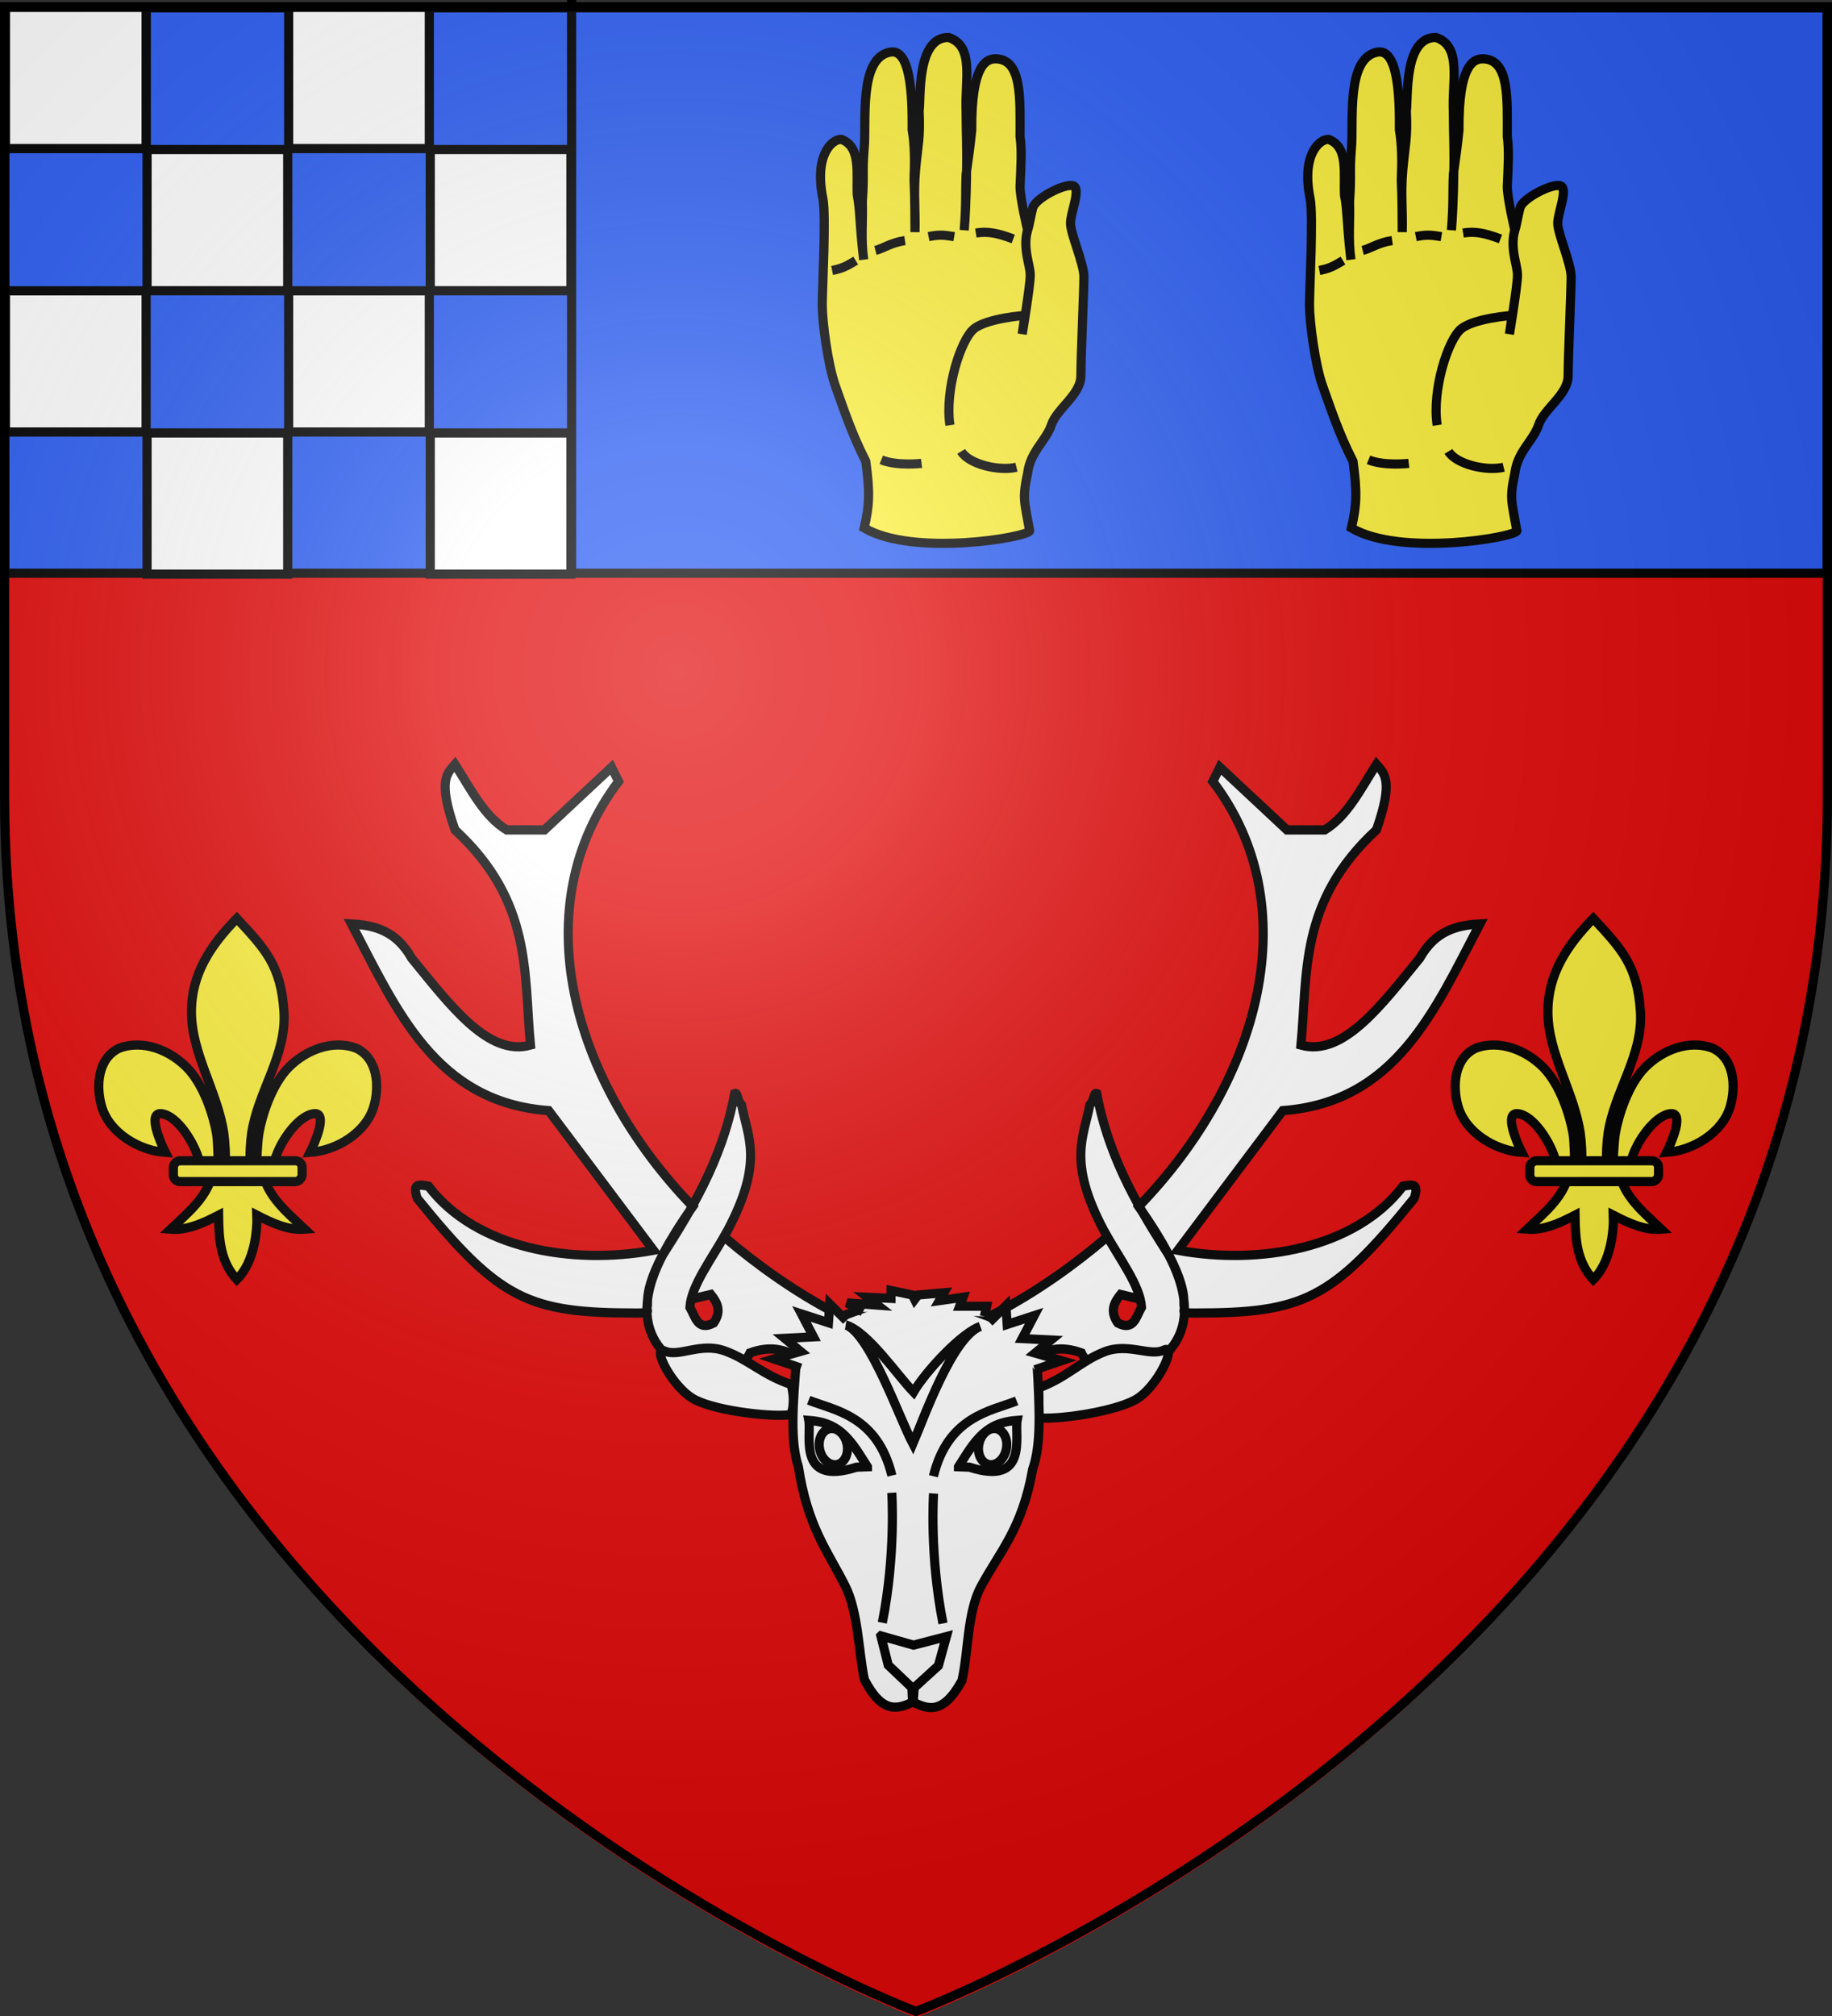
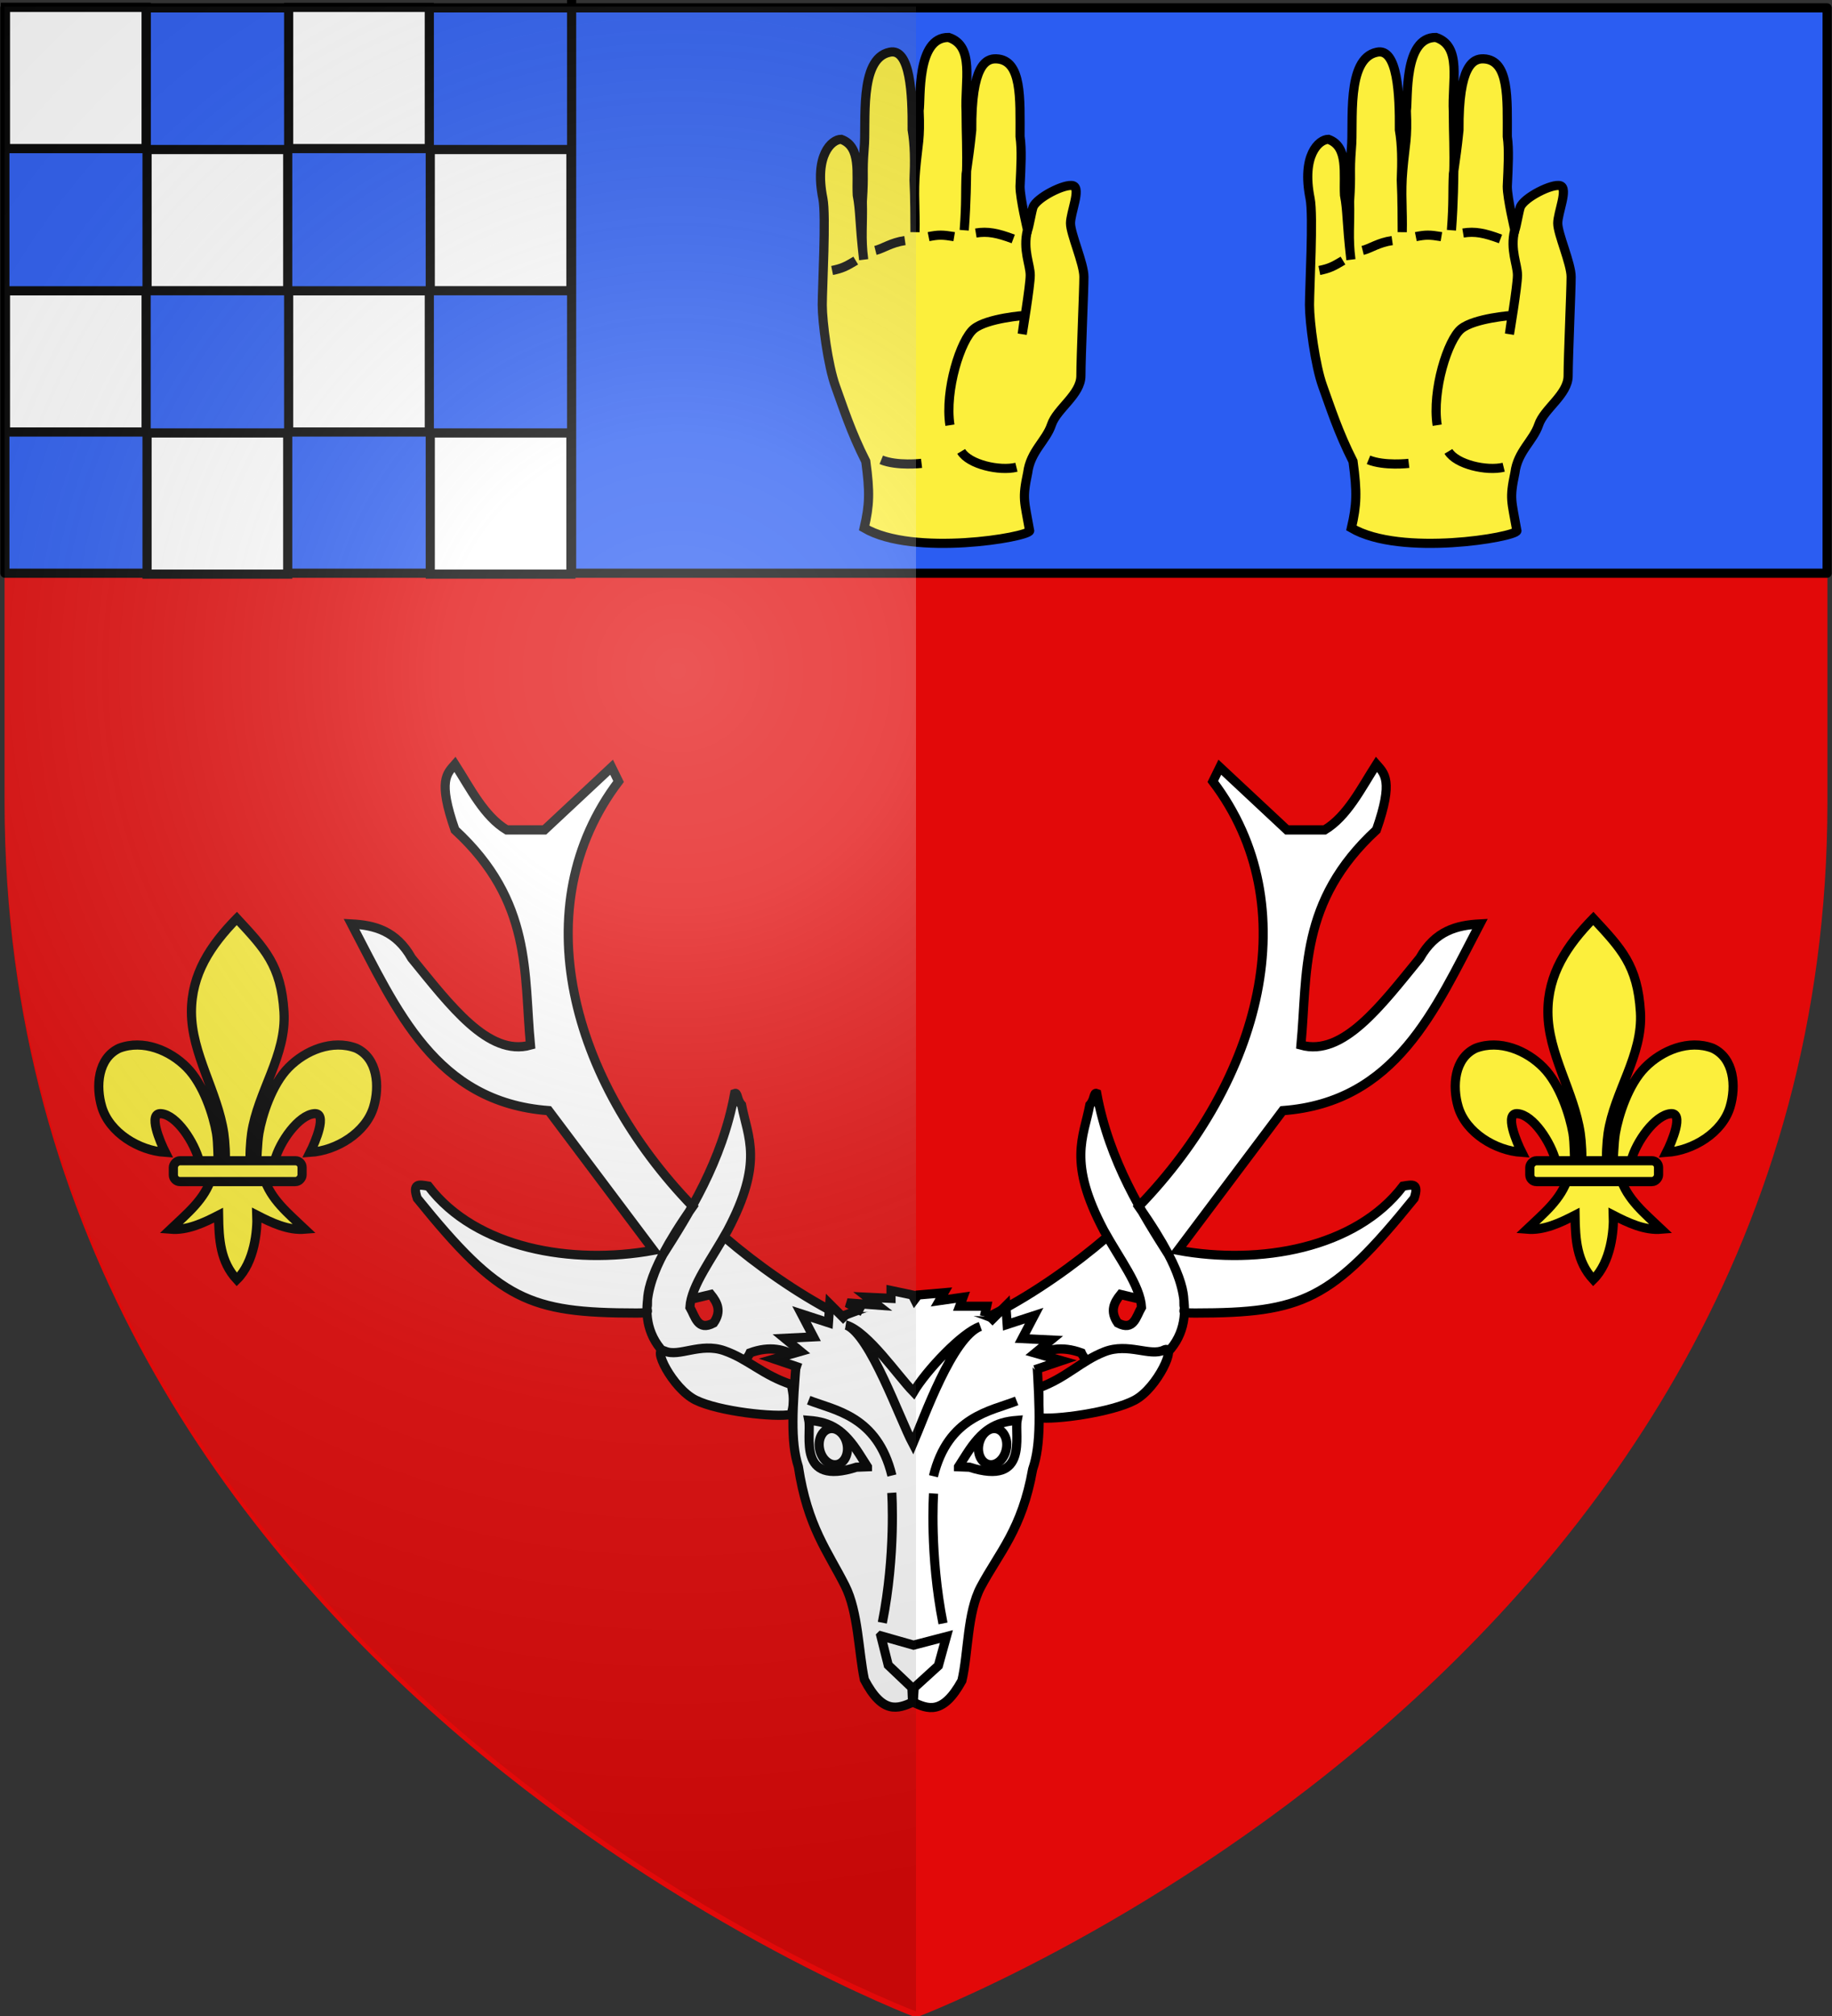
<svg xmlns="http://www.w3.org/2000/svg" xmlns:xlink="http://www.w3.org/1999/xlink" width="600" height="660" version="1.0">
  <rect width="100%" height="100%" fill="#333333" stroke="none" />
  <defs>
    <radialGradient xlink:href="#a" id="c" cx="221.445" cy="226.331" r="300" fx="221.445" fy="226.331" gradientTransform="matrix(1.353 0 0 1.349 -77.63 -85.747)" gradientUnits="userSpaceOnUse" />
    <linearGradient id="a">
      <stop offset="0" style="stop-color:white;stop-opacity:.314" />
      <stop offset=".19" style="stop-color:white;stop-opacity:.251" />
      <stop offset=".6" style="stop-color:#6b6b6b;stop-opacity:.125" />
      <stop offset="1" style="stop-color:black;stop-opacity:.125" />
    </linearGradient>
  </defs>
  <g style="display:inline">
    <path d="M300 660.5s298.5-112.32 298.5-397.772V4.176H1.5v258.552C1.5 548.18 300 660.5 300 660.5z" style="opacity:1;fill:#e20909;fill-opacity:1;fill-rule:evenodd;stroke:none;stroke-width:1px;stroke-linecap:butt;stroke-linejoin:miter;stroke-opacity:1" />
    <path d="M1.596 2.578h596.808V187.66H1.596V2.578z" style="fill:#2b5df2;fill-opacity:1;fill-rule:evenodd;stroke:#000;stroke-width:3;stroke-linecap:round;stroke-linejoin:round;stroke-miterlimit:4;stroke-dashoffset:0;stroke-opacity:1" />
    <g style="fill:#fff;fill-opacity:1;stroke:#000;stroke-width:2.405;stroke-miterlimit:4;stroke-dasharray:none;stroke-opacity:1">
      <g style="fill:#fff;fill-opacity:1;stroke:#000;stroke-width:5.078;stroke-miterlimit:4;stroke-dasharray:none;stroke-opacity:1">
        <path d="M225.07 598.835c.85-2.821-4.264-13.577 25.463-55.075C181.86 474.127 156.16 378.625 209 310.294l-3.914-7.828-37.573 34.442h-21.135c-12.66-7.494-20.235-22.614-28.962-36.007-4.448 5.012-9.728 8.718 0 36.007 43.528 39.4 38.436 78.8 42.27 118.199-23.578 6.471-44.98-21.883-66.536-47.75-8.69-15.118-20.84-18.12-33.66-18.786 25.171 47.024 46.86 97.896 110.372 102.543l58.708 76.712c-45.659 8.226-99.443-.929-126.027-35.225-5.453-.916-9.096-1.733-6.262 6.673 46.228 56.103 62.464 62.99 122.736 63.019 8.99.004 5.3-.966 6.053-3.458zm24.394-4.11c2.689-.602 8.51-2.004 11.2-2.633 3.643 4.438 6.165 9.156 1.565 15.655-8.96 4.67-10.238-3.463-13.307-8.61.708-11.978 12.426-26.7 21.135-42.27 20.317-37.718 11.301-50.992 7.827-68.884-2.869-3.127-2.007-6.987-3.914-6.262-7.005 37.53-26.1 66.73-40.117 88.453-8.007 14.828-20.16 45.465 12.72 62.622 18.422 1.715 32.154.08 36.008-8.61 11.284-4.042 19.482-1.913 26.614 2.348l21.135-24.266c-21.81-11.085-43.795-26.389-61.625-41.352M525.636 598.835c-.852-2.821 4.263-13.577-25.464-55.075 68.673-69.633 94.372-165.135 41.533-233.466l3.914-7.828 37.573 34.442h21.135c12.66-7.494 20.235-22.614 28.962-36.007 4.448 5.012 9.728 8.718 0 36.007-43.528 39.4-38.436 78.8-42.27 118.199 23.578 6.471 44.98-21.883 66.536-47.75 8.69-15.118 20.841-18.12 33.66-18.786-25.171 47.024-46.86 97.896-110.371 102.543l-58.708 76.712c45.658 8.226 99.443-.929 126.026-35.225 5.453-.916 9.096-1.733 6.262 6.673-46.228 56.103-62.464 62.99-122.736 63.019-8.99.004-5.3-.966-6.052-3.458zm-24.395-4.11c-2.689-.602-8.51-2.004-11.2-2.633-3.643 4.438-6.165 9.156-1.565 15.655 8.96 4.67 10.238-3.463 13.308-8.61-.709-11.978-12.427-26.7-21.135-42.27-20.317-37.718-11.302-50.992-7.828-68.884 2.87-3.127 2.008-6.987 3.914-6.262 7.005 37.53 26.1 66.73 40.117 88.453 8.007 14.828 20.16 45.465-12.72 62.622-18.422 1.715-32.154.08-36.008-8.61-11.283-4.042-19.482-1.913-26.614 2.348l-21.135-24.266c21.811-11.085 43.795-26.389 61.625-41.352" style="fill:#fff;fill-opacity:1;fill-rule:evenodd;stroke:#000;stroke-width:5.078;stroke-linecap:butt;stroke-linejoin:miter;stroke-miterlimit:4;stroke-dasharray:none;stroke-opacity:1" transform="matrix(.585 0 0 .596 80.322 70.9)" />
      </g>
      <g style="fill:#fff;fill-opacity:1;stroke:#000;stroke-width:2.405;stroke-miterlimit:4;stroke-dasharray:none;stroke-opacity:1">
        <path d="M117.958 165.062c-7.592-2.476-11.424-6.719-17.722-8.918-6.298-2.2-11.876 1.75-15.585.103-3.709-1.647 1.962 9.84 8.085 12.858 6.123 3.018 20.866 4.6 25.066 3.782 1.33-4.198-.019-7.006.156-7.825z" style="fill:#fff;fill-opacity:1;fill-rule:evenodd;stroke:#000;stroke-width:2.405;stroke-linecap:butt;stroke-linejoin:miter;stroke-miterlimit:4;stroke-dasharray:none;stroke-opacity:1" transform="matrix(1.247 0 0 1.247 112.198 247.482)" />
        <path d="M182.726 165.953c7.501-2.739 11.183-7.113 17.4-9.53 6.217-2.418 11.93 1.334 15.58-.442 3.648-1.776-1.618 9.902-7.632 13.132-6.014 3.23-21.126 5.282-25.352 4.612.196-4.15.207-6.96.004-7.772z" style="fill:#fff;fill-opacity:1;fill-rule:evenodd;stroke:#000;stroke-width:2.405;stroke-linecap:butt;stroke-linejoin:miter;stroke-miterlimit:4;stroke-dasharray:none;stroke-opacity:1;display:inline" transform="matrix(1.247 0 0 1.247 112.198 247.482)" />
        <path d="M148.214 142.881c-7.352-.047-13.805 3.157-18.697 4.822-3.654.817-6.556 4.163-10.269 10.232-1.047 12.97-1.68 22.008.463 28.656 2.416 15.782 7.667 22.14 12.269 31.25 3.47 6.87 3.522 17.344 5.07 24.65 4.81 9.217 8.788 7.641 12.746 5.918 3.918 1.811 7.845 3.475 12.86-5.632 1.711-7.27 1.354-17.86 4.976-24.65 4.805-9.005 10.839-15.126 13.607-30.85 2.29-6.598 1.859-15.649 1.102-28.637-3.577-6.151-6.404-9.56-10.039-10.46-5.342-1.952-12.598-5.25-20.886-5.248-.32-.01-2.462-.046-3.202-.05z" style="fill:#fff;fill-opacity:1;fill-rule:evenodd;stroke:#000;stroke-width:2.405;stroke-linecap:butt;stroke-linejoin:miter;stroke-miterlimit:4;stroke-dasharray:none;stroke-opacity:1" transform="matrix(1.247 0 0 1.247 112.198 247.482)" />
        <path d="m141.377 231.004 1.937 7.692 6.222 5.92.152 3.581.206.002.232-3.576 6.352-5.78 2.108-7.647-8.63 2.25-8.578-2.442zM155.183 189.103c3.822-15.737 15.108-17.102 21.859-19.774M132.328 149.435c6.246 2.497 14.033 24.692 17.454 31.136 2.917-6.817 10.34-27.928 17.696-30.797-4.738 1.555-14.219 11.616-17.525 17.221-4.299-4.441-11.854-15.636-17.625-17.56zM157.694 227.746c-3.575-17.985-2.479-34.12-2.479-34.12" style="fill:#fff;fill-opacity:1;fill-rule:evenodd;stroke:#000;stroke-width:2.405;stroke-linecap:butt;stroke-linejoin:miter;stroke-miterlimit:4;stroke-dasharray:none;stroke-opacity:1" transform="matrix(1.247 0 0 1.247 112.198 247.482)" />
        <path d="M144.272 188.916c-3.822-15.738-15.108-17.102-21.859-19.774M141.76 227.558c3.575-17.985 2.48-34.119 2.48-34.119" style="fill:#fff;fill-opacity:1;fill-rule:evenodd;stroke:#000;stroke-width:2.405;stroke-linecap:butt;stroke-linejoin:miter;stroke-miterlimit:4;stroke-dasharray:none;stroke-opacity:1;display:inline" transform="matrix(1.247 0 0 1.247 112.198 247.482)" />
        <path d="m132.307 148.238-4.356-4.348-.342 4.909-7.083-2.305 3.15 6.02-7.573.375 4.178 3.436-6.956 1.997 7.007 2.376" style="fill:#fff;fill-opacity:1;fill-rule:evenodd;stroke:#000;stroke-width:2.405;stroke-linecap:butt;stroke-linejoin:miter;stroke-miterlimit:4;stroke-dasharray:none;stroke-opacity:1" transform="matrix(1.247 0 0 1.247 112.198 247.482)" />
        <path d="m169.851 148.683 4.357-4.348.342 4.91 7.083-2.305-3.15 6.019 7.573.376-4.179 3.435 6.957 1.997-7.007 2.376" style="fill:#fff;fill-opacity:1;fill-rule:evenodd;stroke:#000;stroke-width:2.405;stroke-linecap:butt;stroke-linejoin:miter;stroke-miterlimit:4;stroke-dasharray:none;stroke-opacity:1;display:inline" transform="matrix(1.247 0 0 1.247 112.198 247.482)" />
        <path d="m136.653 145.952-4.136-2.364 7.978.591-2.66-2.068 6.206.295v-2.068l5.614 1.182.591 1.182.886-1.182 6.797-.591-1.182 2.068 6.205-.886-.886 2.364h7.091l-.59 2.66" style="fill:#fff;fill-opacity:1;fill-rule:evenodd;stroke:#000;stroke-width:2.405;stroke-linecap:butt;stroke-linejoin:miter;stroke-miterlimit:4;stroke-dasharray:none;stroke-opacity:1" transform="matrix(1.247 0 0 1.247 112.198 247.482)" />
        <g style="fill:#fff;fill-opacity:1;stroke:#000;stroke-width:2.405;stroke-miterlimit:4;stroke-dasharray:none;stroke-opacity:1">
          <path d="m137.856 186.62-2.18-3.422c-4.011-6.225-7.39-8.317-13.227-8.77.747 3.803-3.126 17.362 12.494 12.306l2.913-.113z" style="fill:#fff;fill-opacity:1;fill-rule:evenodd;stroke:#000;stroke-width:2.405;stroke-linecap:butt;stroke-linejoin:miter;stroke-miterlimit:4;stroke-dasharray:none;stroke-opacity:1" transform="matrix(1.247 0 0 1.247 112.198 247.482)" />
          <path d="M125.315 182.12c.566 2.59 2.627 4.337 4.603 3.904 1.976-.434 3.116-2.884 2.546-5.472-.566-2.588-2.627-4.336-4.603-3.903-1.976.434-3.116 2.884-2.546 5.472z" style="color:#000;fill:#fff;fill-opacity:1;fill-rule:nonzero;stroke:#000;stroke-width:2.405;stroke-linecap:butt;stroke-linejoin:miter;marker:none;marker-start:none;marker-mid:none;marker-end:none;stroke-miterlimit:4;stroke-dasharray:none;stroke-dashoffset:0;stroke-opacity:1;visibility:visible;display:inline;overflow:visible" transform="matrix(1.247 0 0 1.247 112.198 247.482)" />
        </g>
        <g style="fill:#fff;fill-opacity:1;stroke:#000;stroke-width:2.405;stroke-miterlimit:4;stroke-dasharray:none;stroke-opacity:1">
          <path d="m161.76 186.62 2.179-3.422c4.012-6.225 7.392-8.317 13.228-8.77-.747 3.803 3.126 17.362-12.495 12.306l-2.912-.113z" style="fill:#fff;fill-opacity:1;fill-rule:evenodd;stroke:#000;stroke-width:2.405;stroke-linecap:butt;stroke-linejoin:miter;stroke-miterlimit:4;stroke-dasharray:none;stroke-opacity:1" transform="matrix(1.247 0 0 1.247 112.198 247.482)" />
          <path d="M174.301 182.12c-.566 2.59-2.628 4.337-4.603 3.904-1.976-.434-3.116-2.884-2.546-5.472.566-2.588 2.627-4.336 4.603-3.903 1.975.434 3.116 2.884 2.546 5.472z" style="color:#000;fill:#fff;fill-opacity:1;fill-rule:nonzero;stroke:#000;stroke-width:2.405;stroke-linecap:butt;stroke-linejoin:miter;marker:none;marker-start:none;marker-mid:none;marker-end:none;stroke-miterlimit:4;stroke-dasharray:none;stroke-dashoffset:0;stroke-opacity:1;visibility:visible;display:inline;overflow:visible" transform="matrix(1.247 0 0 1.247 112.198 247.482)" />
        </g>
      </g>
    </g>
    <g style="fill:#fcef3c;fill-opacity:1;stroke:#000;stroke-width:7.075;stroke-miterlimit:4;stroke-dasharray:none;stroke-opacity:1">
      <g style="fill:#fcef3c;fill-opacity:1;stroke:#000;stroke-width:5.8;stroke-miterlimit:4;stroke-dasharray:none;stroke-opacity:1">
        <path d="M139.491 129.821c-1.047-3.356-2.552-12.297-3.411-14.668-2.183-6.023-20.349-15.262-25.436-13.566-5.087 1.696 1.696 16.957 1.696 23.74 0 6.783-8.479 25.435-8.479 33.914 0 8.479 1.9 50.803 1.9 62.673 0 11.87 15.262 20.818 18.653 30.992 3.391 10.174 13.361 16.889 15.057 30.455 3.53 16.694 2.136 17.367-1.242 36.726.909 3.998 73.394 16.594 104.83-1.79-3.383-14.614-3.686-22.551-1.03-42.196 9.454-18.62 14.389-34.346 19.185-47.536 4.796-13.19 8.394-40.689 8.394-51.48 0-10.791-2.542-56.752-.394-67.395 5.54-27.457-5.602-37.522-11.597-37.522-12.94 4.627-9.466 22.053-10.192 35.372-2.01 10.441-1.205 16.377-4.051 40.828 1.8-13.464.453-22.577.848-36.776-1.25-18.803.12-16.923-1.157-33.549-1.607-16.02 3.674-56.982-16.144-61.03-13.195-2.978-14.445 26.967-14.268 49.16-1.653 9.534-1.706 20.068-1.2 31.775-.616 13.916-.498 20.04-.599 32.974-.374-13.391.989-24.72-.351-39.26-1.438-16.817-3.076-19.465-2.253-37.642-1.199-7.195 1.867-46.703-18.748-46.352-16.624 5.513-10.061 27.776-11.022 47.114 0 14.433-.739 23.84-.248 39.877 0 0 .072 17.492 1.447 35.089-1.39-18.134-.67-23.54-1.23-35.615-1.956-14.411-2.094-14.11-3.535-27.817.27-41.093-9.041-45.393-15.619-45.107-16.348.711-14.988 25.18-14.988 49.16-1.199 8.684-.6 18.345 0 31.68 0 7.526-4.816 27.772-4.816 27.772z" style="fill:#fcef3c;fill-opacity:1;fill-rule:evenodd;stroke:#000;stroke-width:5.8;stroke-linecap:butt;stroke-linejoin:miter;stroke-miterlimit:4;stroke-dasharray:none;stroke-opacity:1" transform="matrix(-.517 0 0 .517 408.685 8.301)" />
        <path d="M206.697 277.362s15.477 1.852 25.534-2.24M146.596 279.811c10.736 2.633 30.021-1.744 34.999-10.03M148.617 135.252c9.978-3.742 16.214-4.99 23.697-3.742M186.034 133.794c7.483-1.247 9.978-1.247 16.214 0M217.215 136.289c8.73 1.247 13.72 4.989 18.708 6.236M248.395 148.971c6.237 3.742 8.731 4.99 14.967 6.236M139.688 129.953c2.943 12.22-1.833 21.497-1.833 28.28 0 6.783 5.088 37.306 5.088 37.306l-1.696-11.87s23.74 1.695 32.218 8.478c8.479 6.783 18.653 39.002 15.262 61.046" style="fill:#fcef3c;fill-opacity:1;fill-rule:evenodd;stroke:#000;stroke-width:5.8;stroke-linecap:butt;stroke-linejoin:miter;stroke-miterlimit:4;stroke-dasharray:none;stroke-opacity:1" transform="matrix(-.517 0 0 .517 408.685 8.301)" />
      </g>
    </g>
    <g style="stroke:#000;stroke-opacity:1;stroke-width:3;stroke-miterlimit:4;stroke-dasharray:none">
      <g style="stroke:#000;stroke-width:9.688;stroke-miterlimit:4;stroke-dasharray:none;stroke-opacity:1;display:inline" transform="translate(92.475 526.996) scale(.31)">
        <path d="M-48.097-730.047C-18.635-698.2-1.31-680.639 1.716-631.226c2.8 45.728-27.63 83.959-34.188 128.188-1.244 8.39-2.311 25.513-1.187 32.458.832 5.143 3.392 20.855 6.187 1.414.575-3.999.987-24.06 2.75-34.247 3.212-18.561 13.498-51.199 31.344-69.281 17.838-18.075 46.104-29.799 71.312-20.344 22.84 10.538 25 40.3 18.5 62.062-8.138 27.256-39.24 46.12-67.125 47.97 5.526-10.927 18.75-42.114 4.407-40.876-16.603 1.433-36.463 29.681-41.633 49.06-1.947 7.297-1.16 18.627-11.586 18.159 6.875 23.228 26.28 38.598 43.281 54.812-17.722 1.474-35.255-6.867-50.719-14.812.654 15.925-2.437 49.567-21.156 67.937-17.375-18.916-18.956-41.986-19.281-67.937-15.463 7.945-32.996 16.286-50.719 14.812 17.001-16.214 36.407-31.584 43.281-54.812-10.425.468-11.052-10.155-13-17.453-5.17-19.377-23.616-48.333-40.218-49.766-14.344-1.238-1.12 29.949 4.406 40.875-27.884-1.848-58.986-20.713-67.125-47.969-6.499-21.762-4.34-51.524 18.5-62.062 25.208-9.455 53.474 2.27 71.312 20.344 17.846 18.082 28.132 50.72 31.344 69.281 1.763 10.187 1.468 28.834 2.043 32.833 2.796 19.441 6.062 5.143 6.895 0 1.124-6.945.056-24.069-1.188-32.458-6.559-44.23-34.109-84.015-34.187-128.188-.07-39.886 19.983-70.234 47.937-98.82z" style="fill:#fcef3c;fill-opacity:1;fill-rule:evenodd;stroke:#000;stroke-width:9.688;stroke-linecap:butt;stroke-linejoin:miter;stroke-miterlimit:4;stroke-dasharray:none;stroke-opacity:1" />
        <rect width="136" height="22" x="-20.841" y="-474.154" rx="7.012" ry="7.012" style="fill:#fcef3c;fill-opacity:1;fill-rule:evenodd;stroke:#000;stroke-width:9.688;stroke-linejoin:round;stroke-miterlimit:4;stroke-dasharray:none;stroke-opacity:1" transform="scale(-1 1)" />
      </g>
      <g style="stroke:#000;stroke-width:9.688;stroke-miterlimit:4;stroke-dasharray:none;stroke-opacity:1;display:inline" transform="translate(536.73 526.996) scale(.31)">
        <path d="M-48.097-730.047C-18.635-698.2-1.31-680.639 1.716-631.226c2.8 45.728-27.63 83.959-34.188 128.188-1.244 8.39-2.311 25.513-1.187 32.458.832 5.143 3.392 20.855 6.187 1.414.575-3.999.987-24.06 2.75-34.247 3.212-18.561 13.498-51.199 31.344-69.281 17.838-18.075 46.104-29.799 71.312-20.344 22.84 10.538 25 40.3 18.5 62.062-8.138 27.256-39.24 46.12-67.125 47.97 5.526-10.927 18.75-42.114 4.407-40.876-16.603 1.433-36.463 29.681-41.633 49.06-1.947 7.297-1.16 18.627-11.586 18.159 6.875 23.228 26.28 38.598 43.281 54.812-17.722 1.474-35.255-6.867-50.719-14.812.654 15.925-2.437 49.567-21.156 67.937-17.375-18.916-18.956-41.986-19.281-67.937-15.463 7.945-32.996 16.286-50.719 14.812 17.001-16.214 36.407-31.584 43.281-54.812-10.425.468-11.052-10.155-13-17.453-5.17-19.377-23.616-48.333-40.218-49.766-14.344-1.238-1.12 29.949 4.406 40.875-27.884-1.848-58.986-20.713-67.125-47.969-6.499-21.762-4.34-51.524 18.5-62.062 25.208-9.455 53.474 2.27 71.312 20.344 17.846 18.082 28.132 50.72 31.344 69.281 1.763 10.187 1.468 28.834 2.043 32.833 2.796 19.441 6.062 5.143 6.895 0 1.124-6.945.056-24.069-1.188-32.458-6.559-44.23-34.109-84.015-34.187-128.188-.07-39.886 19.983-70.234 47.937-98.82z" style="fill:#fcef3c;fill-opacity:1;fill-rule:evenodd;stroke:#000;stroke-width:9.688;stroke-linecap:butt;stroke-linejoin:miter;stroke-miterlimit:4;stroke-dasharray:none;stroke-opacity:1" />
        <rect width="136" height="22" x="-20.841" y="-474.154" rx="7.012" ry="7.012" style="fill:#fcef3c;fill-opacity:1;fill-rule:evenodd;stroke:#000;stroke-width:9.688;stroke-linejoin:round;stroke-miterlimit:4;stroke-dasharray:none;stroke-opacity:1" transform="scale(-1 1)" />
      </g>
    </g>
    <path d="M187.208 0v187.66V0z" style="fill:#fff;fill-opacity:1;stroke:#000;stroke-width:3;stroke-miterlimit:4;stroke-opacity:1;stroke-dasharray:none" />
    <g style="stroke:#000;stroke-width:5.147;stroke-miterlimit:4;stroke-dasharray:none;stroke-opacity:1" transform="matrix(.582 0 0 .584 167.471 -33.367)">
      <path id="b" d="M-284.68 61.277h79.148v79.149h-79.149v-79.15z" style="fill:#fff;fill-opacity:1;stroke:#000;stroke-width:5.147;stroke-miterlimit:4;stroke-dasharray:none;stroke-opacity:1" />
      <use xlink:href="#b" width="600" height="660" style="stroke:#000;stroke-width:5.147;stroke-miterlimit:4;stroke-dasharray:none;stroke-opacity:1" />
      <use xlink:href="#b" width="600" height="660" style="stroke:#000;stroke-width:5.147;stroke-miterlimit:4;stroke-dasharray:none;stroke-opacity:1" transform="translate(79.684 79.684)" />
      <use xlink:href="#b" width="600" height="660" style="stroke:#000;stroke-width:5.147;stroke-miterlimit:4;stroke-dasharray:none;stroke-opacity:1" transform="translate(0 158.882)" />
      <use xlink:href="#b" width="600" height="660" style="stroke:#000;stroke-width:5.147;stroke-miterlimit:4;stroke-dasharray:none;stroke-opacity:1" transform="translate(79.684 238.566)" />
      <use xlink:href="#b" width="600" height="660" style="stroke:#000;stroke-width:5.147;stroke-miterlimit:4;stroke-dasharray:none;stroke-opacity:1" transform="translate(159.369)" />
      <use xlink:href="#b" width="600" height="660" style="stroke:#000;stroke-width:5.147;stroke-miterlimit:4;stroke-dasharray:none;stroke-opacity:1" transform="translate(239.053 79.684)" />
      <use xlink:href="#b" width="600" height="660" style="stroke:#000;stroke-width:5.147;stroke-miterlimit:4;stroke-dasharray:none;stroke-opacity:1" transform="translate(159.369 158.882)" />
      <use xlink:href="#b" width="600" height="660" style="stroke:#000;stroke-width:5.147;stroke-miterlimit:4;stroke-dasharray:none;stroke-opacity:1" transform="translate(239.053 238.566)" />
    </g>
    <g style="fill:#fcef3c;fill-opacity:1;stroke:#000;stroke-width:7.075;stroke-miterlimit:4;stroke-dasharray:none;stroke-opacity:1">
      <g style="fill:#fcef3c;fill-opacity:1;stroke:#000;stroke-width:5.8;stroke-miterlimit:4;stroke-dasharray:none;stroke-opacity:1">
        <path d="M139.491 129.821c-1.047-3.356-2.552-12.297-3.411-14.668-2.183-6.023-20.349-15.262-25.436-13.566-5.087 1.696 1.696 16.957 1.696 23.74 0 6.783-8.479 25.435-8.479 33.914 0 8.479 1.9 50.803 1.9 62.673 0 11.87 15.262 20.818 18.653 30.992 3.391 10.174 13.361 16.889 15.057 30.455 3.53 16.694 2.136 17.367-1.242 36.726.909 3.998 73.394 16.594 104.83-1.79-3.383-14.614-3.686-22.551-1.03-42.196 9.454-18.62 14.389-34.346 19.185-47.536 4.796-13.19 8.394-40.689 8.394-51.48 0-10.791-2.542-56.752-.394-67.395 5.54-27.457-5.602-37.522-11.597-37.522-12.94 4.627-9.466 22.053-10.192 35.372-2.01 10.441-1.205 16.377-4.051 40.828 1.8-13.464.453-22.577.848-36.776-1.25-18.803.12-16.923-1.157-33.549-1.607-16.02 3.674-56.982-16.144-61.03-13.195-2.978-14.445 26.967-14.268 49.16-1.653 9.534-1.706 20.068-1.2 31.775-.616 13.916-.498 20.04-.599 32.974-.374-13.391.989-24.72-.351-39.26-1.438-16.817-3.076-19.465-2.253-37.642-1.199-7.195 1.867-46.703-18.748-46.352-16.624 5.513-10.061 27.776-11.022 47.114 0 14.433-.739 23.84-.248 39.877 0 0 .072 17.492 1.447 35.089-1.39-18.134-.67-23.54-1.23-35.615-1.956-14.411-2.094-14.11-3.535-27.817.27-41.093-9.041-45.393-15.619-45.107-16.348.711-14.988 25.18-14.988 49.16-1.199 8.684-.6 18.345 0 31.68 0 7.526-4.816 27.772-4.816 27.772z" style="fill:#fcef3c;fill-opacity:1;fill-rule:evenodd;stroke:#000;stroke-width:5.8;stroke-linecap:butt;stroke-linejoin:miter;stroke-miterlimit:4;stroke-dasharray:none;stroke-opacity:1" transform="matrix(-.517 0 0 .517 568.26 8.301)" />
        <path d="M206.697 277.362s15.477 1.852 25.534-2.24M146.596 279.811c10.736 2.633 30.021-1.744 34.999-10.03M148.617 135.252c9.978-3.742 16.214-4.99 23.697-3.742M186.034 133.794c7.483-1.247 9.978-1.247 16.214 0M217.215 136.289c8.73 1.247 13.72 4.989 18.708 6.236M248.395 148.971c6.237 3.742 8.731 4.99 14.967 6.236M139.688 129.953c2.943 12.22-1.833 21.497-1.833 28.28 0 6.783 5.088 37.306 5.088 37.306l-1.696-11.87s23.74 1.695 32.218 8.478c8.479 6.783 18.653 39.002 15.262 61.046" style="fill:#fcef3c;fill-opacity:1;fill-rule:evenodd;stroke:#000;stroke-width:5.8;stroke-linecap:butt;stroke-linejoin:miter;stroke-miterlimit:4;stroke-dasharray:none;stroke-opacity:1" transform="matrix(-.517 0 0 .517 568.26 8.301)" />
      </g>
    </g>
  </g>
-   <path d="M300 658.5s298.5-112.32 298.5-397.772V2.176H1.5v258.552C1.5 546.18 300 658.5 300 658.5z" style="opacity:1;fill:url(#c);fill-opacity:1;fill-rule:evenodd;stroke:none;stroke-width:1px;stroke-linecap:butt;stroke-linejoin:miter;stroke-opacity:1" />
-   <path d="M300 658.5S1.5 546.18 1.5 260.728V2.176h597v258.552C598.5 546.18 300 658.5 300 658.5z" style="opacity:1;fill:none;fill-opacity:1;fill-rule:evenodd;stroke:#000;stroke-width:3;stroke-linecap:butt;stroke-linejoin:miter;stroke-miterlimit:4;stroke-dasharray:none;stroke-opacity:1" />
+   <path d="M300 658.5V2.176H1.5v258.552C1.5 546.18 300 658.5 300 658.5z" style="opacity:1;fill:url(#c);fill-opacity:1;fill-rule:evenodd;stroke:none;stroke-width:1px;stroke-linecap:butt;stroke-linejoin:miter;stroke-opacity:1" />
</svg>